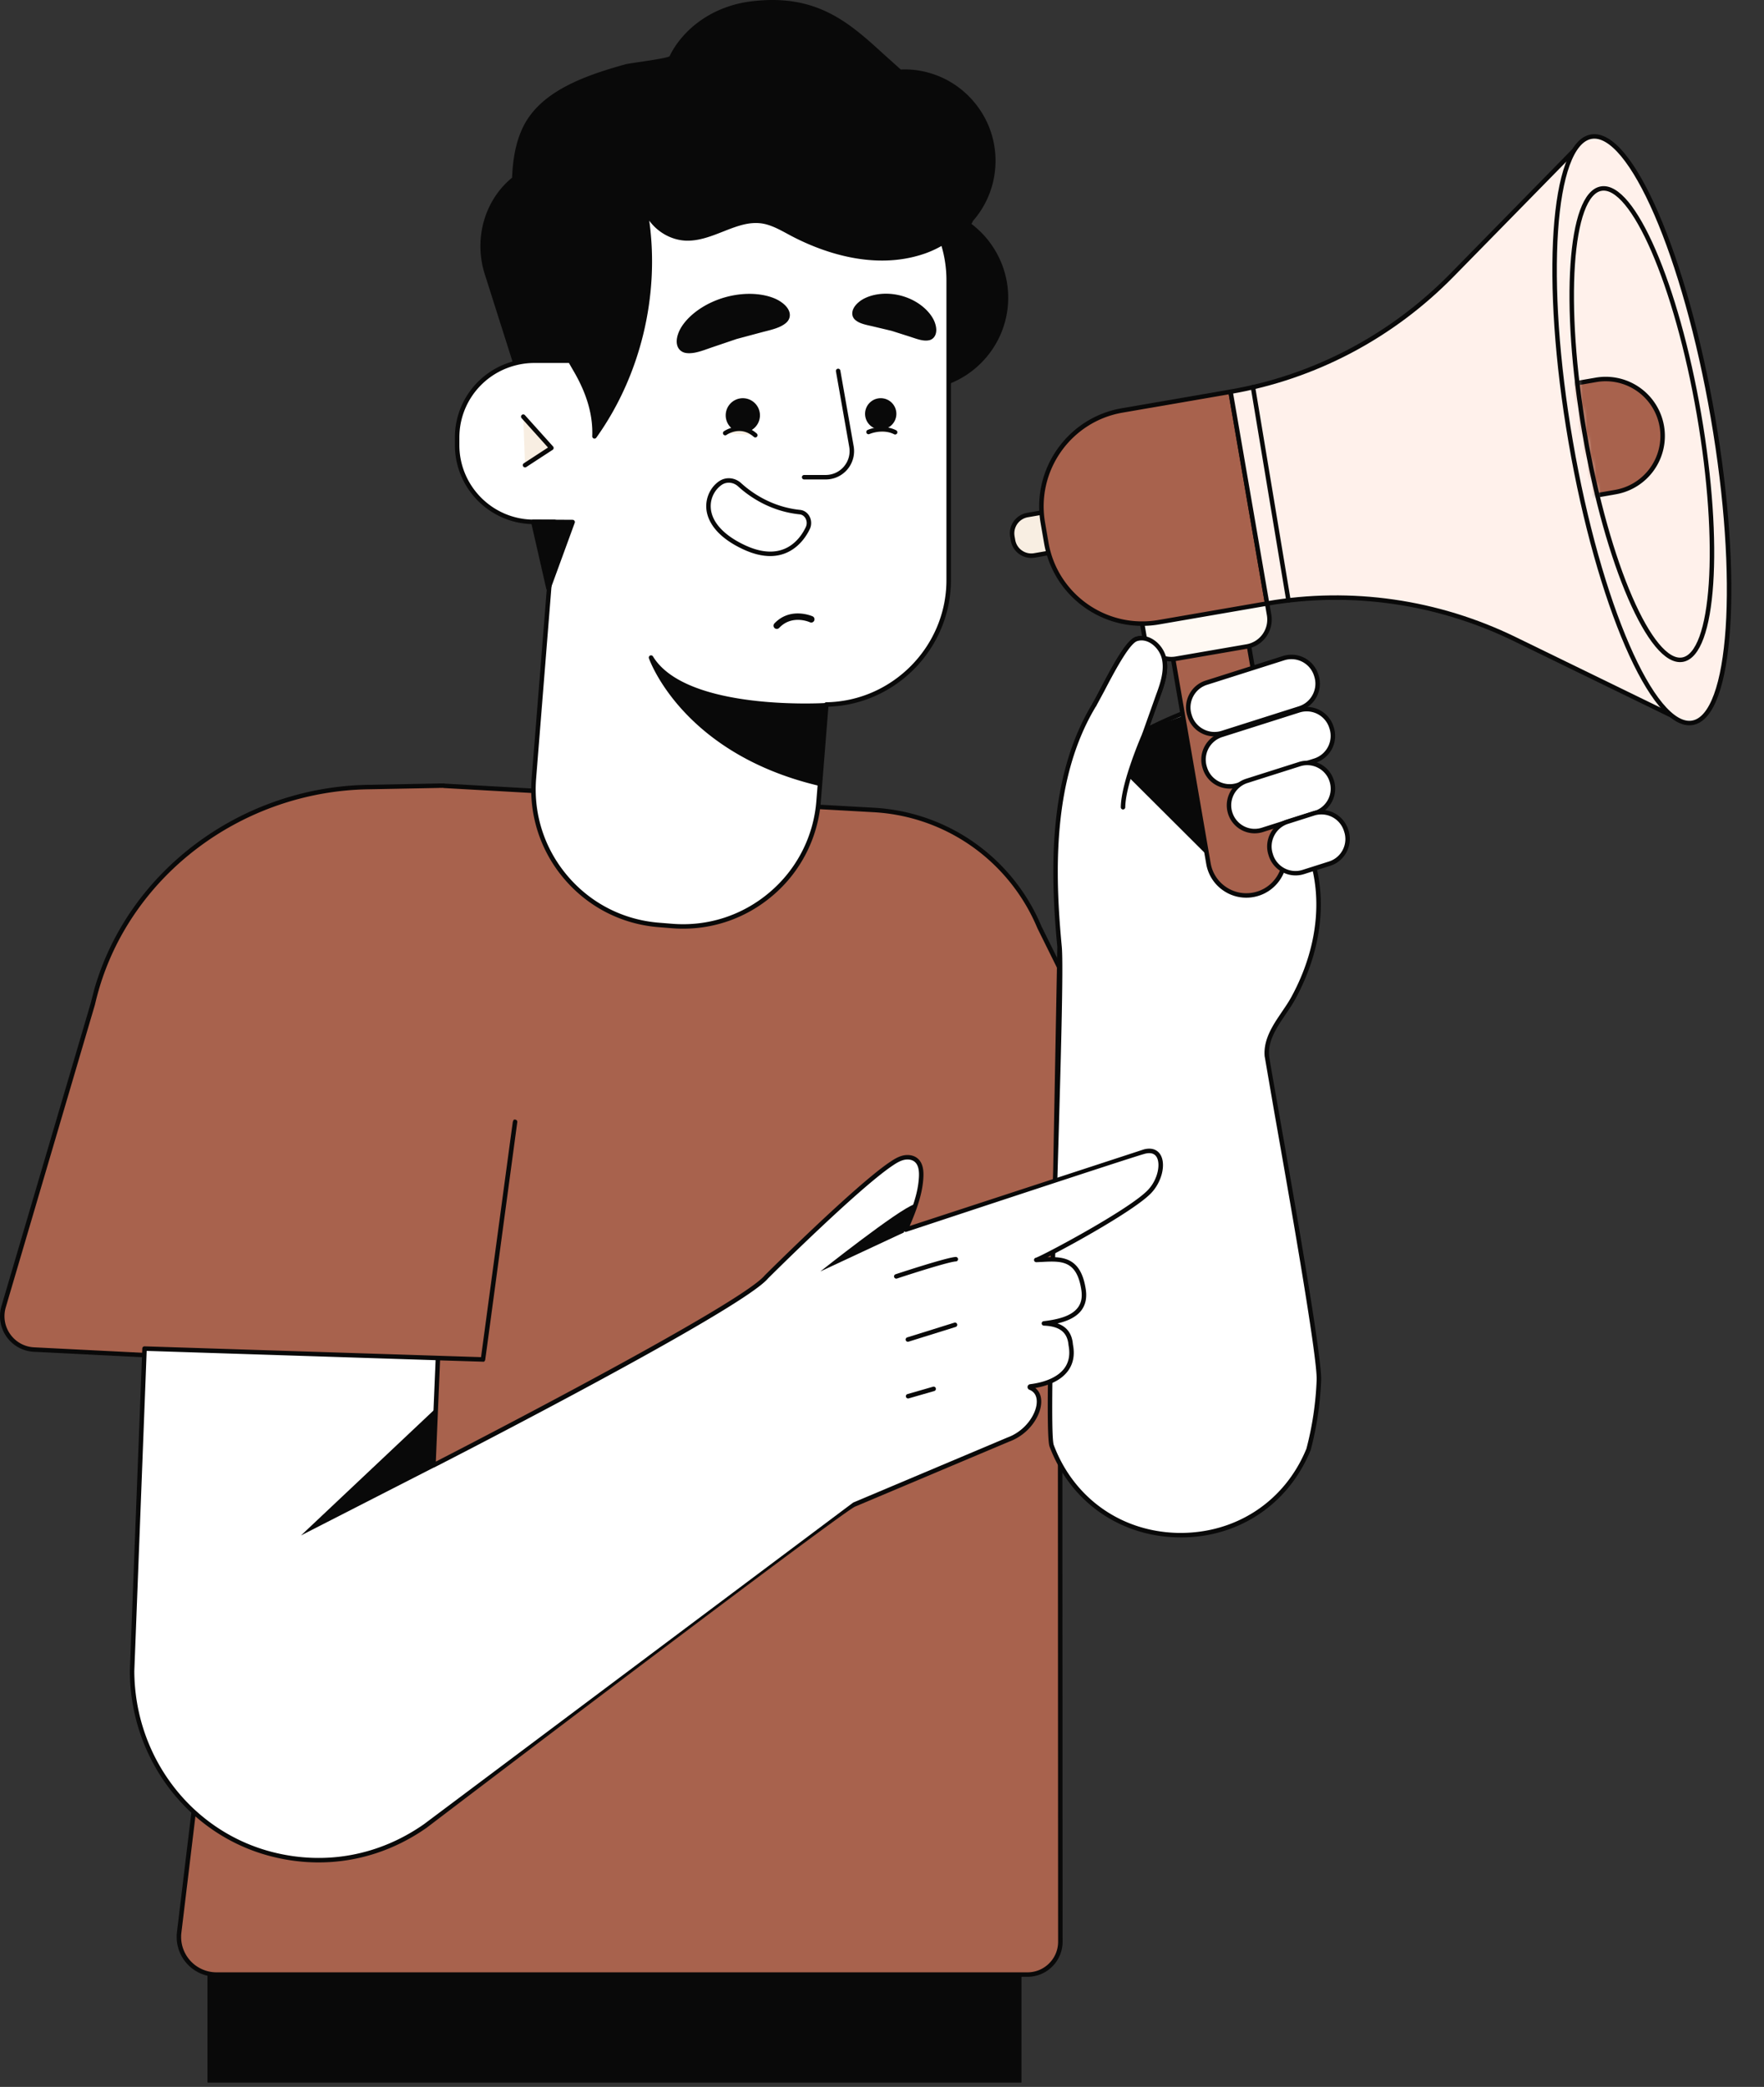
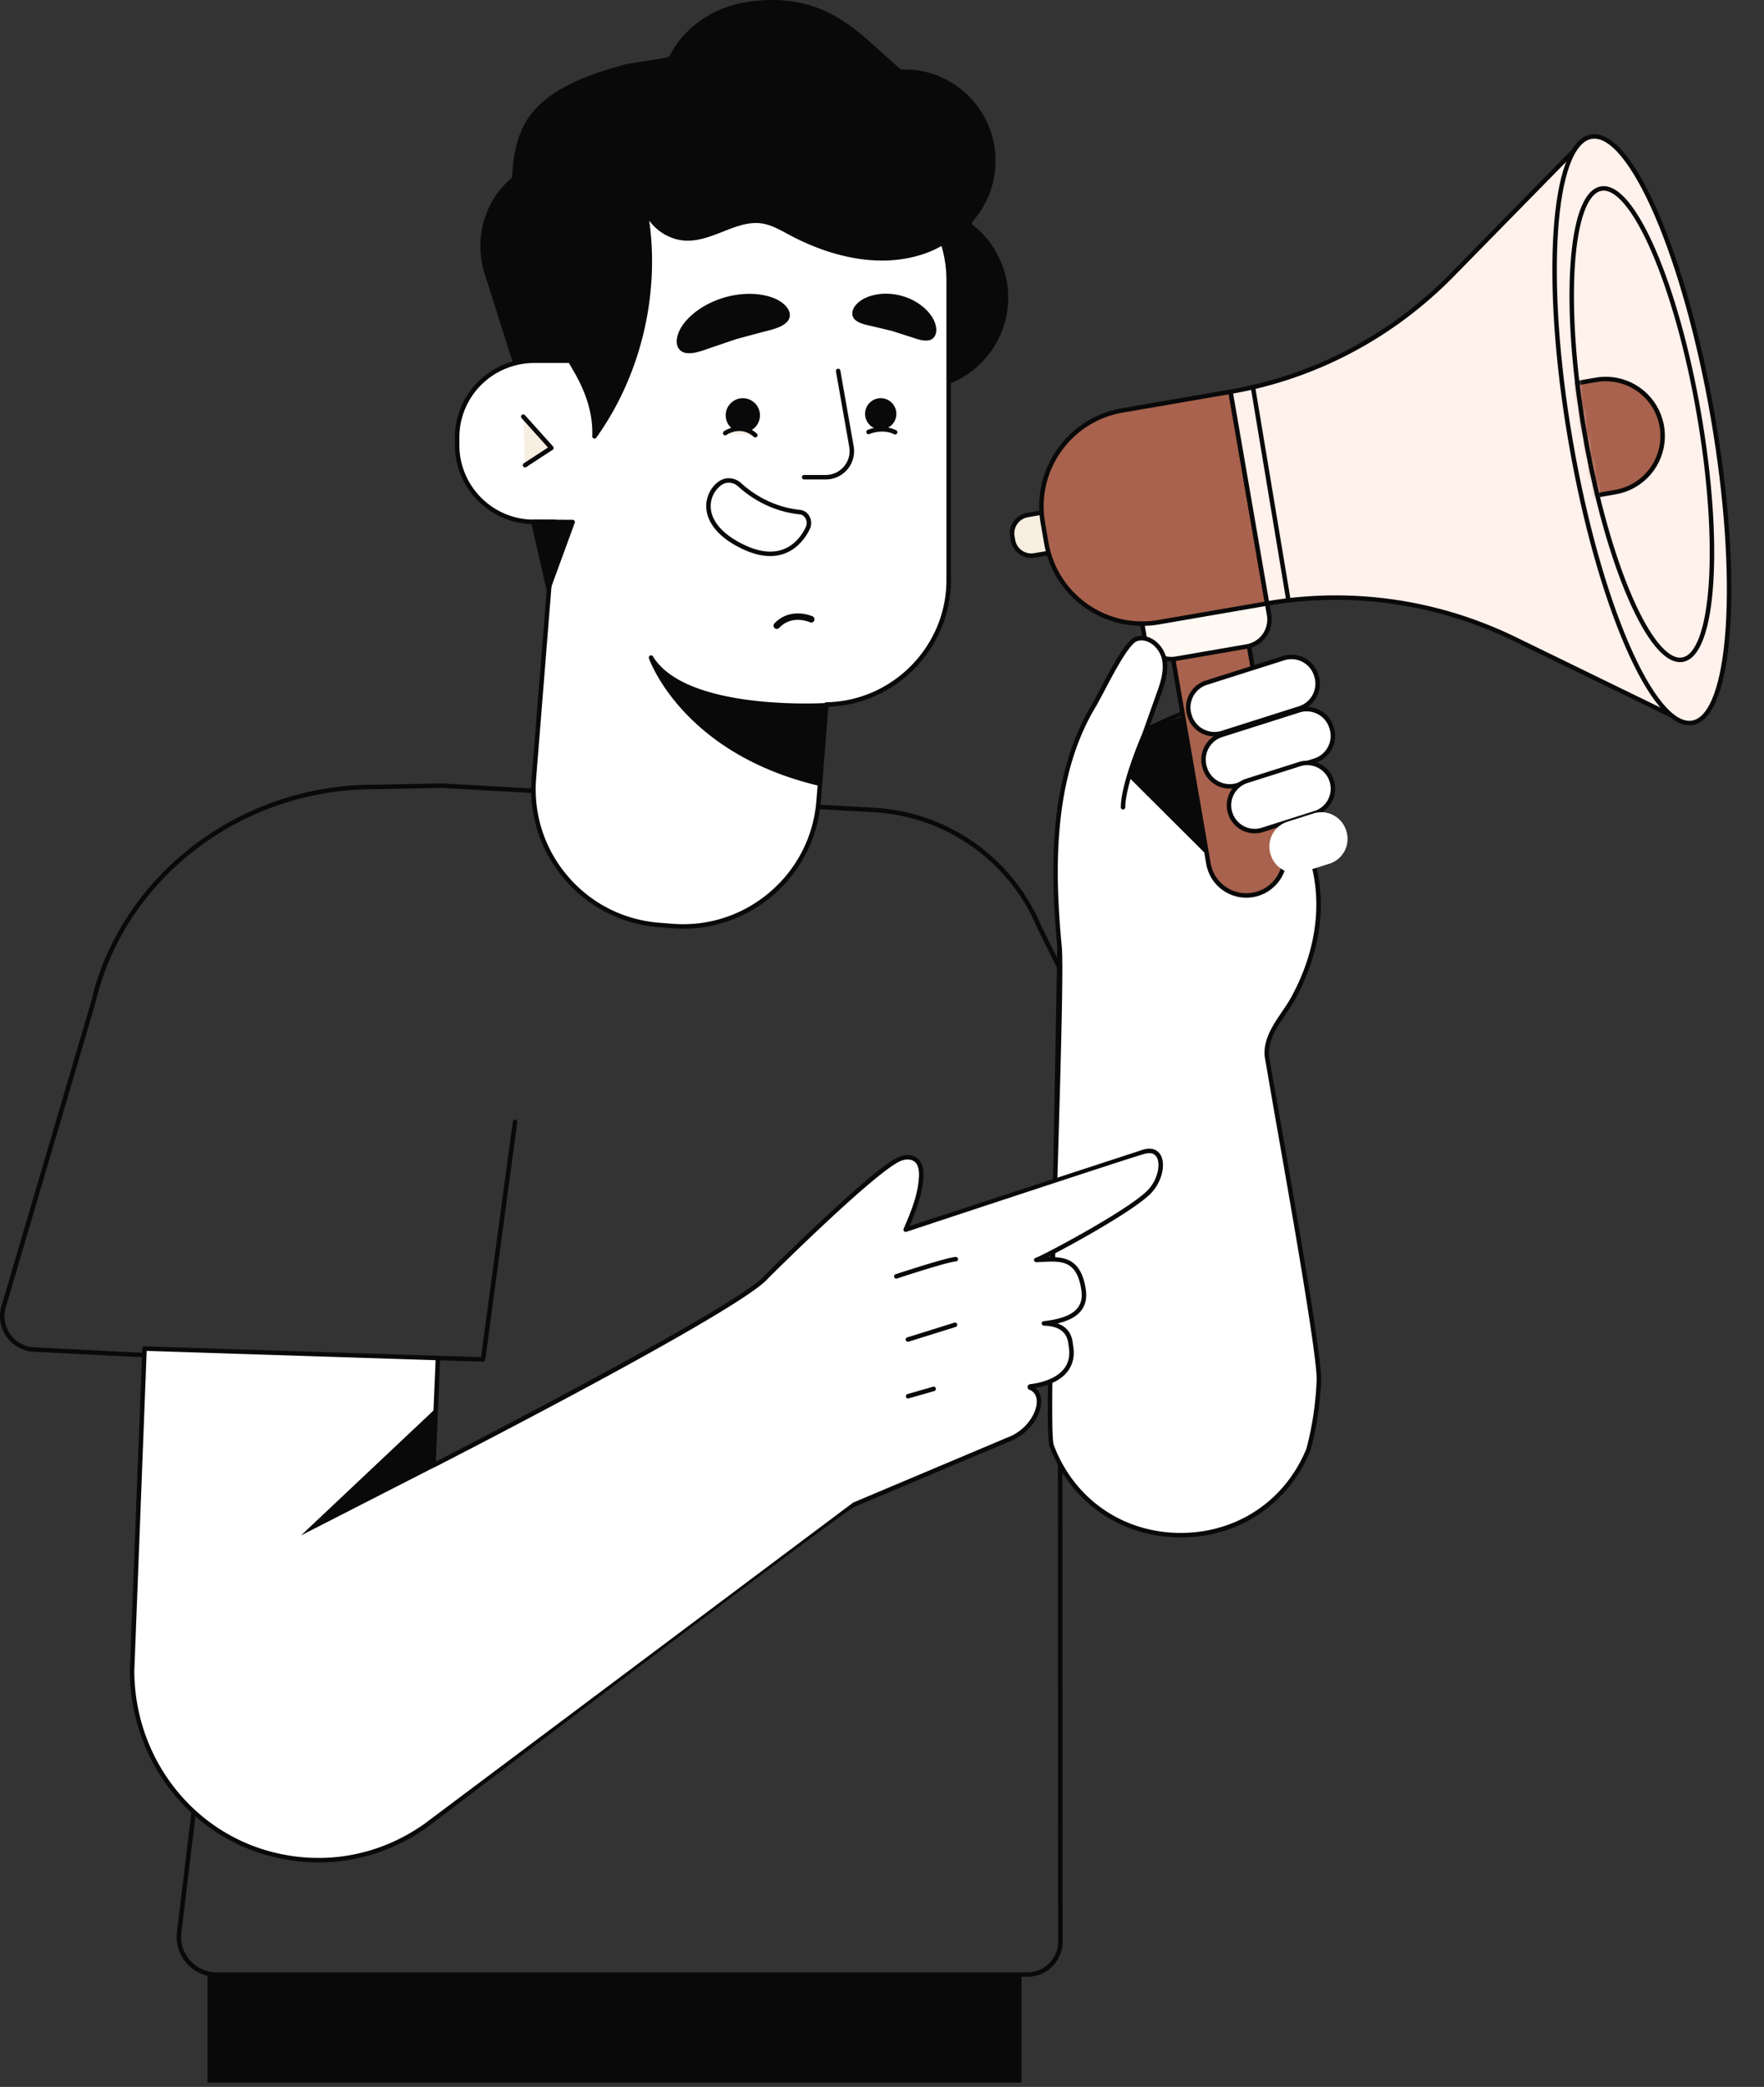
<svg xmlns="http://www.w3.org/2000/svg" width="394" height="466" fill="none">
  <rect width="100%" height="100%" fill="#333333" stroke="none" />
  <style>.B{fill:#090909}.C{fill:#fff}.D{fill:#f8eee2}.E{fill:#a8624d}.F{stroke:#090909}.G{stroke-miterlimit:10}.H{stroke-linejoin:round}</style>
  <path d="M228.148 440.715H46.344v24.318h181.804z" class="B" />
-   <path d="M260.105 284.743c4.853.126 8.098-4.955 5.943-9.305l-33.882-68.372a43 43 0 0 0-2.473-4.991l-.005-.009v.001c-6.986-12.018-19.682-20.364-34.523-21.198l-95.98-5.396-.031-.043-.714.014-.154-.006c-.104 0-.205.014-.31.015l-15.902.303c-27.788.529-52.835 18.521-60.515 45.232a64 64 0 0 0-.847 3.269L.809 291.786a7.47 7.47 0 0 0 6.787 9.569l47.813 2.41-15.39 127.74a8.41 8.41 0 0 0 8.348 9.414h181.127a7.34 7.34 0 0 0 7.341-7.448l-.067-149.388z" class="E" />
  <path d="M229.494 441.416H48.367a8.91 8.91 0 0 1-6.666-2.998 8.92 8.92 0 0 1-2.178-6.975l15.325-127.208-47.278-2.384a7.92 7.92 0 0 1-6.097-3.348 7.92 7.92 0 0 1-1.143-6.862l19.902-67.528.846-3.266c7.563-26.307 32.642-45.055 60.986-45.594l16.025-.309q.097-.007.196-.009l.173.006.686-.014a.47.47 0 0 1 .234.053l95.814 5.386c14.54.817 27.598 8.835 34.929 21.446a43.5 43.5 0 0 1 2.507 5.058l33.869 68.344a6.89 6.89 0 0 1-.37 6.821c-1.322 2.07-3.599 3.286-6.033 3.204h-.002l-22.824-.647.067 148.873a7.78 7.78 0 0 1-2.256 5.61 7.77 7.77 0 0 1-5.585 2.341M98.268 175.935l-.107.007q-.09.007-.18.009l-15.897.303c-27.91.531-52.602 18.982-60.045 44.87a64 64 0 0 0-.84 3.244l-19.91 67.558a6.93 6.93 0 0 0 1 6.001 6.93 6.93 0 0 0 5.332 2.928l47.813 2.41a.5.5 0 0 1 .47.559l-15.39 127.74a7.9 7.9 0 0 0 1.935 6.191 7.9 7.9 0 0 0 5.917 2.662h181.127c1.847 0 3.578-.725 4.874-2.039s1.995-3.056 1.968-4.902l-.067-149.395a.5.5 0 0 1 .151-.358.48.48 0 0 1 .363-.142l23.337.661c2.106.088 4.033-.97 5.165-2.742s1.25-3.955.316-5.84l-33.882-68.373a43 43 0 0 0-2.458-4.962c-7.166-12.329-19.922-20.16-34.125-20.959l-95.98-5.396a.5.5 0 0 1-.167-.038l-.539.01z" class="B" />
  <path d="M288.864 222.873c5.867-10.754 7.867-23.751 2.593-35.154l-6.752 2.461s-6.464-18.62-7.508-32.217c-2.595-4.626-21.371 5.131-21.371 5.131l2.796-7.613c.988-2.69 1.991-5.557 1.4-8.361s-3.468-5.325-6.192-4.434c-2.68.877-7.757 11.986-9.357 14.6-9.631 15.737-9.513 36.324-7.821 54.116.902 9.483-3.389 107.128-1.752 111.464 9.886 26.175 46.725 26.707 57.353.824a71 71 0 0 0 2.324-15.521c.267-7.061-11.434-70.216-11.615-72.359-.254-3.005 1.17-5.649 2.819-8.165 1.064-1.623 2.222-3.193 3.083-4.772" class="C" />
  <g class="B">
    <path d="M263.784 343.302q-.242 0-.485-.003c-13.155-.188-24.215-7.95-28.863-20.257-.87-2.306-.249-25.987.797-61.852l.925-49.741c-1.592-16.734-2.133-38.043 7.893-54.425.385-.628.996-1.8 1.705-3.157 3.008-5.761 5.877-10.988 7.924-11.657 1.185-.391 2.501-.221 3.702.473 1.56.9 2.76 2.56 3.134 4.333.639 3.028-.502 6.138-1.419 8.637l-2.358 6.419c4.402-2.19 18.445-8.732 20.899-4.355a.5.5 0 0 1 .063.207c.934 12.171 6.308 28.605 7.317 31.61l6.273-2.286a.5.5 0 0 1 .625.26c4.903 10.602 3.953 23.579-2.608 35.604-.612 1.124-1.384 2.259-2.13 3.356l-.974 1.45c-1.809 2.761-2.966 5.152-2.738 7.849.046.546.922 5.506 2.135 12.371 3.383 19.154 9.679 54.809 9.482 60.048a71.5 71.5 0 0 1-2.34 15.631c-4.958 12.076-16.016 19.485-28.959 19.485m-8.806-200.301c-.315 0-.646.046-.989.158-1.828.598-5.419 7.475-7.348 11.17l-1.738 3.216c-9.871 16.13-9.327 37.229-7.75 53.808.408 4.297-.237 26.431-.921 49.865-.81 27.738-1.727 59.177-.861 61.47 4.5 11.914 15.206 19.429 27.941 19.61 12.741.137 23.646-7.023 28.482-18.8a70.7 70.7 0 0 0 2.286-15.351c.194-5.133-6.09-40.719-9.467-59.837l-2.146-12.461c-.267-3.157 1.235-5.942 2.898-8.481l.982-1.464c.767-1.127 1.49-2.191 2.08-3.272 6.32-11.586 7.32-24.053 2.768-34.287l-6.317 2.303a.5.5 0 0 1-.386-.018.5.5 0 0 1-.258-.288c-.064-.187-6.459-18.729-7.524-32.224-1.899-2.882-13.628 1.769-20.651 5.418a.502.502 0 0 1-.701-.616l2.797-7.613c.873-2.379 1.96-5.338 1.38-8.086-.312-1.48-1.354-2.922-2.655-3.673-.475-.275-1.139-.547-1.902-.547" />
    <path d="m252.102 173.528 17.478 17.417 13.059-25.369-2.786-11.525-23.733 8.814z" />
  </g>
  <path d="M279.838 199.827a8.59 8.59 0 0 1-9.928-7.005l-7.893-45.721a8.592 8.592 0 1 1 16.933-2.923l7.893 45.721a8.59 8.59 0 0 1-7.005 9.928" class="E" />
  <path d="M278.359 200.455a9.03 9.03 0 0 1-5.222-1.665 9.04 9.04 0 0 1-3.719-5.882l-7.893-45.72a9.03 9.03 0 0 1 1.531-6.788 9.03 9.03 0 0 1 5.882-3.718 9.03 9.03 0 0 1 10.506 7.412l7.893 45.721c.852 4.94-2.474 9.653-7.413 10.505a9 9 0 0 1-1.565.135m-7.857-62.908a8 8 0 0 0-1.393.12 8.04 8.04 0 0 0-5.235 3.309 8.04 8.04 0 0 0-1.361 6.042l7.893 45.72c.367 2.13 1.543 3.989 3.309 5.235s3.909 1.73 6.042 1.362c4.396-.759 7.355-4.953 6.597-9.35l-7.893-45.721a8.03 8.03 0 0 0-3.308-5.235 8.05 8.05 0 0 0-4.651-1.482" class="B" />
  <path fill="#fff9f3" d="m278.491 144.361-15.841 2.735a6.096 6.096 0 0 1-7.044-4.97l-.61-3.531a6.096 6.096 0 0 1 4.97-7.044l15.841-2.735a6.095 6.095 0 0 1 7.044 4.97l.61 3.531a6.096 6.096 0 0 1-4.97 7.044" />
  <path d="M261.609 147.684a6.61 6.61 0 0 1-6.497-5.474l-.609-3.531a6.605 6.605 0 0 1 5.378-7.622l15.842-2.734a6.603 6.603 0 0 1 7.622 5.377l.609 3.531a6.604 6.604 0 0 1-5.378 7.621l-15.842 2.734a6.4 6.4 0 0 1-1.125.098m15.239-18.458a5.7 5.7 0 0 0-.955.082l-15.842 2.734a5.6 5.6 0 0 0-4.561 6.466l.609 3.531a5.604 5.604 0 0 0 6.466 4.562l15.842-2.734a5.6 5.6 0 0 0 4.561-6.466l-.609-3.531a5.606 5.606 0 0 0-5.511-4.644" class="B" />
  <path d="m235.665 123.226-4.615.797a4.14 4.14 0 0 1-4.787-3.378l-.147-.85a4.14 4.14 0 0 1 3.378-4.787l4.615-.797z" class="D" />
  <path d="M230.335 124.585a4.6 4.6 0 0 1-2.667-.851 4.6 4.6 0 0 1-1.898-3.004l-.147-.849a4.65 4.65 0 0 1 3.785-5.366l4.615-.797a.5.5 0 0 1 .373.084.5.5 0 0 1 .205.324l1.557 9.016a.5.5 0 0 1-.408.578l-4.615.796a4.7 4.7 0 0 1-.8.069m3.366-9.796-4.123.712a3.65 3.65 0 0 0-2.97 4.21l.147.849c.166.96.694 1.796 1.49 2.357s1.762.779 2.72.613l4.122-.711z" class="B" />
  <path d="m283.018 134.76-24.207 4.179c-11.827 2.042-23.069-5.891-25.111-17.717l-.77-4.459c-2.042-11.827 5.89-23.069 17.717-25.111l24.207-4.179z" class="E" />
  <path d="M255.101 139.757c-10.612 0-20.03-7.645-21.896-18.451l-.77-4.459c-2.084-12.079 6.046-23.603 18.125-25.688l24.207-4.179a.503.503 0 0 1 .578.408l8.163 47.287a.5.5 0 0 1-.408.578l-24.206 4.179a22.3 22.3 0 0 1-3.793.326zm19.343-51.707-23.715 4.094c-11.535 1.991-19.3 12.998-17.309 24.534l.769 4.459c1.991 11.535 12.992 19.3 24.533 17.309l23.713-4.094z" class="B" />
  <g fill="#fff1eb">
    <g class="F G H">
      <path d="m274.852 87.472 8.163 47.286c18.74-3.235 38.052-.459 55.318 7.953l38.216 18.619-22.485-130.252-29.762 30.354c-13.447 13.714-30.71 22.805-49.45 26.04z" />
      <path d="M378.012 161.401c8.771-1.514 10.824-32.04 4.585-68.182S364.19 29.006 355.42 30.52s-10.823 32.04-4.585 68.182 18.407 64.213 27.177 62.699z" />
    </g>
    <use href="#C" />
  </g>
  <mask id="A" width="32" height="106" x="351" y="42" maskUnits="userSpaceOnUse">
    <path d="M375.795 147.305c7.049-1.217 8.699-25.75 3.685-54.797S364.687 40.9 357.638 42.117s-8.698 25.75-3.684 54.797 14.793 51.607 21.841 50.391" class="C" />
  </mask>
  <g class="E F G H" mask="url(#A)">
    <path d="m339.531 87.745 16.947-2.925a12.72 12.72 0 0 1 14.696 10.369 12.72 12.72 0 0 1-10.369 14.696l-16.947 2.926z" />
  </g>
  <use class="F G H" href="#C" />
  <path d="M287.782 134.567a.5.5 0 0 1-.492-.418l-7.924-47.606a.5.5 0 0 1 .411-.575.5.5 0 0 1 .575.411l7.924 47.606a.5.5 0 0 1-.411.575.5.5 0 0 1-.083.007" class="B" />
  <path d="m297.377 162.386.061.193c.963 3.033-.73 6.303-3.764 7.266l-17.263 5.483c-3.033.963-6.303-.73-7.266-3.764l-.062-.193c-.963-3.033.73-6.303 3.764-7.266l17.263-5.483a5.81 5.81 0 0 1 7.267 3.764" class="C" />
  <path d="M274.667 176.101a6.3 6.3 0 0 1-2.894-.711 6.24 6.24 0 0 1-3.103-3.673l-.062-.193a6.295 6.295 0 0 1 4.089-7.895l17.264-5.482a6.293 6.293 0 0 1 7.895 4.089l.061.193a6.295 6.295 0 0 1-4.089 7.895l-17.264 5.482a6.3 6.3 0 0 1-1.897.295m17.193-17.251c-.529 0-1.066.08-1.597.249l-17.264 5.482a5.293 5.293 0 0 0-3.438 6.639l.062.193c.425 1.34 1.352 2.437 2.61 3.088s2.689.776 4.028.351l17.264-5.482a5.294 5.294 0 0 0 3.439-6.639l-.061-.193a5.3 5.3 0 0 0-5.043-3.688" class="B" />
  <path d="m293.972 150.73.061.193c.963 3.033-.73 6.303-3.764 7.267l-17.263 5.483c-3.033.963-6.303-.73-7.267-3.764l-.062-.194c-.963-3.033.73-6.303 3.764-7.266l17.263-5.483c3.035-.963 6.305.73 7.268 3.764" class="C" />
  <path d="M271.26 164.442a6.3 6.3 0 0 1-2.893-.711 6.24 6.24 0 0 1-3.104-3.673l-.061-.194a6.23 6.23 0 0 1 .416-4.79 6.24 6.24 0 0 1 3.673-3.104l17.263-5.483a6.294 6.294 0 0 1 7.895 4.089l.061.193a6.24 6.24 0 0 1-.415 4.791 6.24 6.24 0 0 1-3.674 3.104l-17.263 5.483a6.3 6.3 0 0 1-1.898.295m17.192-17.25c-.529 0-1.066.08-1.597.248l-17.263 5.483c-1.34.425-2.436 1.352-3.088 2.61s-.776 2.688-.351 4.028l.062.194a5.25 5.25 0 0 0 2.61 3.088 5.25 5.25 0 0 0 4.028.351l17.263-5.483c1.34-.425 2.437-1.353 3.088-2.61s.776-2.688.351-4.028l-.061-.193a5.3 5.3 0 0 0-5.042-3.688" class="B" />
  <path d="m297.436 174.343.017.052c.952 2.995-.721 6.224-3.716 7.176l-11.777 3.74c-2.995.951-6.225-.721-7.176-3.717l-.017-.052c-.951-2.995.722-6.224 3.717-7.176l11.775-3.74c2.995-.951 6.225.721 7.177 3.717" class="C" />
  <path d="M280.235 186.081a6.225 6.225 0 0 1-5.927-4.334c-1.054-3.318.76-6.819 4.025-7.856l11.774-3.739a6.17 6.17 0 0 1 4.736.411 6.16 6.16 0 0 1 3.068 3.631l.017.05a6.17 6.17 0 0 1-.41 4.737 6.17 6.17 0 0 1-3.631 3.068l-11.776 3.74a6.2 6.2 0 0 1-1.876.292m11.748-15.221a5.2 5.2 0 0 0-1.572.245l-11.774 3.739a5.22 5.22 0 0 0-3.392 6.548c.887 2.792 3.825 4.313 6.564 3.444l11.776-3.74c1.321-.419 2.403-1.334 3.046-2.575s.765-2.652.345-3.973l-.017-.052a5.18 5.18 0 0 0-2.575-3.046 5.2 5.2 0 0 0-2.401-.59" class="B" />
  <path d="m300.655 185.397.061.193c.963 3.033-.73 6.303-3.764 7.266l-5.83 1.852c-3.033.963-6.303-.73-7.267-3.764l-.061-.193c-.963-3.033.73-6.303 3.763-7.266l5.83-1.852a5.81 5.81 0 0 1 7.268 3.764" class="C" />
-   <path d="M289.377 195.48a6.3 6.3 0 0 1-2.894-.711 6.24 6.24 0 0 1-3.103-3.673l-.061-.194a6.24 6.24 0 0 1 .416-4.791 6.24 6.24 0 0 1 3.673-3.104l5.829-1.852a6.294 6.294 0 0 1 7.896 4.089l.001.002.061.193a6.24 6.24 0 0 1-.416 4.789 6.24 6.24 0 0 1-3.673 3.104l-5.83 1.852a6.3 6.3 0 0 1-1.899.296m5.759-13.619c-.529 0-1.066.08-1.597.249l-5.829 1.852c-1.34.425-2.437 1.353-3.088 2.61s-.776 2.689-.351 4.028l.061.194a5.25 5.25 0 0 0 6.638 3.439l5.83-1.852a5.25 5.25 0 0 0 3.438-6.638l-.061-.193a5.29 5.29 0 0 0-5.041-3.689" class="B" />
  <path d="m255.567 164.077 3.059-8.596c.988-2.69 1.991-5.557 1.4-8.361s-3.468-5.325-6.192-4.434c-2.68.877-7.757 11.986-9.357 14.6" class="C" />
  <g class="B">
    <path d="m256.038 164.243-.943-.331 3.062-8.603c.873-2.379 1.96-5.338 1.38-8.086-.312-1.48-1.354-2.922-2.655-3.673-.672-.389-1.719-.77-2.892-.389-1.828.598-5.419 7.475-7.348 11.17l-1.738 3.216a.503.503 0 0 1-.688.165.5.5 0 0 1-.166-.688c.385-.628.996-1.8 1.705-3.157 3.008-5.761 5.877-10.988 7.924-11.657 1.185-.391 2.501-.221 3.702.473 1.56.9 2.76 2.56 3.134 4.333.639 3.028-.502 6.138-1.419 8.637z" />
    <path d="M250.836 180.755a.5.5 0 0 1-.5-.506c.061-5.5 4.581-15.929 4.773-16.371a.503.503 0 0 1 .658-.259.5.5 0 0 1 .258.658c-.046.106-4.63 10.684-4.689 15.983a.5.5 0 0 1-.5.495m-34.549-130.64a4.5 4.5 0 0 0 .583-1.027 19.78 19.78 0 0 0 4.896-11.316c1.017-10.965-7.048-20.679-18.013-21.696a20 20 0 0 0-2.739-.044c-9.67-8.35-16.413-17.384-33.366-15.202-6.535.841-12.609 4.209-16.326 9.65a20 20 0 0 0-1.385 2.408c-.333.674-8.98 1.644-10.13 1.963-8.079 2.236-18.413 5.564-22.445 13.566-1.783 3.539-2.346 7.528-2.494 11.515-6.093 4.837-8.575 13.396-6.115 21.144l6.352 20.01a17 17 0 0 1 4.144-.531h8.1l1.48 2.557c2.514 4.443 4.142 9.168 3.949 14.335 10.477-14.65 60.626-10.83 71.756-10.83s20.153-9.023 20.153-20.153c-.001-6.74-3.321-12.69-8.4-16.349" />
    <path d="M132.779 97.945a.5.5 0 0 1-.5-.519c.171-4.548-1.101-9.151-3.885-14.071l-1.33-2.303h-7.813a16.6 16.6 0 0 0-4.023.516.5.5 0 0 1-.599-.334l-6.352-20.011c-2.508-7.902-.057-16.527 6.101-21.542.126-3.083.544-7.534 2.539-11.493 3.871-7.684 13.226-11.185 22.758-13.823.407-.113 1.575-.285 3.054-.503 2.161-.318 6.143-.906 6.801-1.277.456-.916.908-1.699 1.381-2.391 3.675-5.377 9.752-8.972 16.676-9.864 14.796-1.903 22.103 4.754 29.831 11.805l3.776 3.386c.977-.036 1.814-.02 2.606.054a20.3 20.3 0 0 1 13.839 7.296 20.3 20.3 0 0 1 4.627 14.945 20.2 20.2 0 0 1-4.962 11.535 4.4 4.4 0 0 1-.332.645c5.154 3.899 8.217 10.018 8.217 16.465 0 11.388-9.265 20.653-20.653 20.653-1.473 0-3.585-.065-6.26-.148-16.802-.522-56.146-1.736-65.09 10.769a.5.5 0 0 1-.407.21m-13.528-17.892h8.1a.5.5 0 0 1 .432.247l1.483 2.563c2.586 4.57 3.909 8.891 4.022 13.159 10.629-11.735 47.175-10.606 65.02-10.055l6.229.147c10.837 0 19.653-8.816 19.653-19.653 0-6.288-3.063-12.247-8.191-15.942a.5.5 0 0 1-.202-.328.5.5 0 0 1 .091-.373 4 4 0 0 0 .519-.911.5.5 0 0 1 .092-.152 19.2 19.2 0 0 0 4.773-11.031c.479-5.17-1.083-10.218-4.4-14.213s-7.991-6.459-13.161-6.938c-.802-.075-1.65-.087-2.67-.043a.47.47 0 0 1-.35-.121 195 195 0 0 1-3.945-3.533c-7.881-7.189-14.683-13.399-29.03-11.551-6.64.854-12.463 4.294-15.977 9.436-.46.672-.901 1.44-1.35 2.347-.259.524-1.329.833-7.513 1.745-1.329.196-2.585.381-2.932.478-9.311 2.577-18.436 5.972-22.133 13.309-1.489 2.956-2.265 6.549-2.44 11.309a.5.5 0 0 1-.189.373c-5.966 4.737-8.356 13.016-5.949 20.601l6.212 19.568a17.3 17.3 0 0 1 3.806-.438" />
  </g>
  <path d="M176.715 52.102c-2.084-1.111-4.171-2.36-6.508-2.702-5.769-.843-11.053 4.001-16.88 3.843-4.192-.114-8.145-3.138-9.353-7.153 3.432 17.681-.713 36.704-11.19 51.355.193-5.168-1.435-9.892-3.949-14.335l-1.48-2.557h-8.1a17 17 0 0 0-4.144.531c-7.446 1.869-13.009 8.619-13.009 16.622v1.674c0 9.434 7.719 17.154 17.153 17.154h4.577l-4.583 57.265c-1.34 16.743 11.146 31.402 27.889 32.742l2.958.237c16.743 1.34 31.402-11.146 32.742-27.89l1.727-21.57c15.133-.251 27.328-12.577 27.328-27.77V62.522c0-2.916-.474-5.715-1.312-8.354a22 22 0 0 1-4.261 2.008c-9.694 3.329-20.561.748-29.605-4.074" class="C" />
  <g class="B">
    <path d="M152.574 207.375q-1.254 0-2.518-.101l-2.958-.237c-8.23-.659-15.712-4.483-21.066-10.769a30.7 30.7 0 0 1-7.281-22.512l4.539-56.725h-4.035c-9.734 0-17.653-7.919-17.653-17.653v-1.674c0-8.094 5.505-15.129 13.387-17.107a17.6 17.6 0 0 1 4.267-.546h8.1a.5.5 0 0 1 .432.247l1.483 2.563c2.551 4.508 3.872 8.773 4.016 12.984 9.675-14.29 13.484-32.73 10.197-49.663a.5.5 0 0 1 .97-.24c1.152 3.83 4.891 6.689 8.888 6.797 2.663.073 5.248-.955 7.771-1.948 2.941-1.158 5.98-2.354 9.169-1.889 2.153.314 4.082 1.357 5.947 2.366l.724.389c5.996 3.198 17.764 7.975 29.208 4.044a21.5 21.5 0 0 0 4.163-1.962.51.51 0 0 1 .436-.041.5.5 0 0 1 .301.317 28 28 0 0 1 1.336 8.505v67.025c0 15.182-12.234 27.764-27.365 28.259l-1.691 21.121a30.7 30.7 0 0 1-10.769 21.067c-5.646 4.807-12.667 7.383-19.998 7.383M119.255 81.051a16.6 16.6 0 0 0-4.023.516c-7.436 1.867-12.631 8.502-12.631 16.137v1.674c0 9.183 7.471 16.653 16.653 16.653h4.577a.497.497 0 0 1 .498.54l-4.583 57.265c-.637 7.964 1.865 15.701 7.046 21.783s12.421 9.783 20.386 10.42l2.958.237c7.962.642 15.7-1.864 21.783-7.045a29.72 29.72 0 0 0 10.421-20.386l1.727-21.57a.5.5 0 0 1 .49-.46c14.797-.246 26.836-12.479 26.836-27.27V62.521c0-2.548-.372-5.102-1.105-7.601a22.3 22.3 0 0 1-3.806 1.729c-11.801 4.051-23.863-.834-30.003-4.107l-.729-.393c-1.788-.967-3.638-1.967-5.615-2.256-2.927-.425-5.71.67-8.658 1.83-2.616 1.03-5.334 2.091-8.164 2.018-3.274-.089-6.391-1.848-8.302-4.477 2.354 16.798-1.964 34.687-11.821 48.469a.5.5 0 0 1-.567.182.5.5 0 0 1-.339-.492c.171-4.548-1.101-9.151-3.885-14.071l-1.33-2.303h-7.814z" />
    <path d="m127.897 116.573-5.402 14.776-3.386-14.829z" />
    <path d="m122.495 131.85-.031-.001a.5.5 0 0 1-.456-.388l-3.386-14.83a.5.5 0 0 1 .098-.424.6.6 0 0 1 .393-.187l8.788.053a.5.5 0 0 1 .467.672l-5.402 14.776a.5.5 0 0 1-.471.329m-2.758-14.825 2.869 12.566 4.577-12.521z" />
  </g>
  <path d="m116.867 93.031 6.291 7-5.886 3.838" class="D" />
  <path d="M117.273 104.369a.5.5 0 0 1-.273-.919l5.397-3.519-5.901-6.566a.5.5 0 0 1 .744-.668l6.291 7.001a.5.5 0 0 1 .124.399.5.5 0 0 1-.223.354l-5.886 3.838a.5.5 0 0 1-.273.08m67.144 2.693h-4.808a.5.5 0 1 1 0-1h4.808a5.33 5.33 0 0 0 4.094-1.909 5.33 5.33 0 0 0 1.171-4.364l-2.97-16.874a.5.5 0 0 1 .405-.579.5.5 0 0 1 .579.406l2.97 16.874a6.33 6.33 0 0 1-6.249 7.446m15.734-15.283a3.494 3.494 0 1 1-6.876 1.246 3.494 3.494 0 0 1 6.876-1.246m-18.769 47.21a.73.73 0 0 1-.487-.04c-.161-.073-4.009-1.762-6.865 1.261a.727.727 0 0 1-1.058-.999c3.585-3.79 8.479-1.607 8.529-1.585a.726.726 0 0 1 .356.962.72.72 0 0 1-.475.401m-28.009-60.146c1.741.198 3.677-.597 5.591-1.259l5.56-1.885 5.676-1.52c1.96-.513 4.022-.93 5.339-2.054 1.278-1.064 1.337-3.021-1.062-4.679-2.274-1.632-7.24-2.652-12.899-.952-5.644 1.725-9.138 5.309-10.06 7.909-1.005 2.691.182 4.27 1.855 4.44m54.079-2.853c-1.298.246-2.733-.328-4.154-.792l-4.126-1.315-4.214-1.005c-1.456-.337-2.987-.589-3.96-1.467-.944-.828-.975-2.457.819-3.952 1.704-1.466 5.405-2.546 9.606-1.39 4.19 1.178 6.768 4.006 7.437 6.132.731 2.198-.162 3.57-1.408 3.789m-37.721 16.999a3.824 3.824 0 1 1-7.626-.574 3.824 3.824 0 0 1 7.626.574" class="B" />
  <path d="M161.977 96.714s3.414-2.454 6.726.471z" class="D" />
  <path d="M168.702 97.684a.5.5 0 0 1-.331-.126c-2.96-2.614-5.977-.529-6.104-.439a.5.5 0 0 1-.697-.116.5.5 0 0 1 .114-.696c.037-.027 3.782-2.65 7.349.503a.5.5 0 0 1-.331.874" class="B" />
  <path d="M193.992 96.465s3.092-1.385 5.945.061z" class="D" />
  <path d="M199.938 97.026a.5.5 0 0 1-.227-.054c-2.607-1.322-5.485-.064-5.515-.05a.5.5 0 1 1-.408-.913c.135-.061 3.341-1.467 6.376.072a.5.5 0 0 1-.226.945" class="B" />
  <path d="M160.947 107.839c1.324-.88 3.084-.664 4.257.41 2.137 1.956 6.786 5.427 13.447 6.105 1.635.167 2.48 2.069 1.778 3.555-1.544 3.268-5.678 8.307-14.283 4.272-10.485-4.917-8.65-12.047-5.199-14.342" class="C" />
  <g class="B">
    <path d="M172.023 124.169c-1.73 0-3.749-.437-6.089-1.535-6.758-3.169-8.021-7.06-8.173-9.098-.18-2.419.963-4.819 2.909-6.114h.001c1.489-.992 3.494-.803 4.871.458 2.127 1.948 6.666 5.315 13.16 5.977.87.089 1.625.594 2.072 1.386a3.14 3.14 0 0 1 .106 2.88c-.792 1.682-3.388 6.046-8.857 6.046m-10.797-15.913c-1.255.833-2.652 2.698-2.467 5.206.234 3.142 2.933 6.078 7.6 8.267 8.661 4.062 12.409-1.468 13.619-4.032a2.17 2.17 0 0 0-.073-1.962c-.289-.513-.752-.826-1.303-.882-6.78-.691-11.516-4.203-13.734-6.234-1.038-.951-2.535-1.1-3.642-.363m23.156 49.224s-31.253 2.017-38.968-10.644c0 0 6.948 20.878 37.568 28.137z" />
    <path d="M182.982 175.471a.5.5 0 0 1-.115-.014c-30.538-7.24-37.856-28.254-37.927-28.465a.5.5 0 0 1 .265-.611.504.504 0 0 1 .637.193c7.469 12.257 38.199 10.427 38.509 10.405a.5.5 0 0 1 .389.148.5.5 0 0 1 .142.391l-1.4 17.493a.5.5 0 0 1-.204.364.5.5 0 0 1-.296.096m-35.444-25.327c3.437 6.146 12.964 18.806 34.992 24.204l1.309-16.339c-4.027.199-26.657.901-36.301-7.865" />
  </g>
  <path d="m29.5 373.144 2.782-72.009 75.597 2.428c-.027.437 7.196-53.49 7.163-53.053l-7.163 53.053-10.065-.311-1.008 23.958s68.536-35.048 74.402-42.114c0 0 19.836-19.78 27.755-25.149.849-.576 1.73-1.144 2.723-1.402s2.132-.161 2.923.491c1.03.849 1.203 2.351 1.144 3.685-.183 4.141-1.822 8.026-3.457 11.862l53.33-17.444c4.745-1.196 4.517 5.355 1.154 8.91-4.292 4.537-24.239 15.044-25.324 15.297 4.815-.179 9.42-1.153 10.572 6.69.795 5.412-3.994 6.916-8.855 7.478 3.066.112 5.698 1.137 5.98 4.781 1.208 6.161-3.911 8.66-9.016 9.291a.143.143 0 0 0-.034.277c4.188 1.641 1.291 9.341-4.874 11.579l-34.455 14.529c-3.536 1.596-95.789 71.772-95.789 71.772-10.685 7.482-23.091 9.15-34.237 6.307-18.505-4.719-31.174-21.81-31.248-40.906" class="C" />
  <g class="B">
    <path d="M71.171 415.876c-3.5 0-7.033-.443-10.549-1.34C42.08 409.807 29.076 392.787 29 373.147v-.022l2.781-72.01c.011-.273.218-.479.516-.48l75.147 2.414 6.819-50.552.184-1.319.1-.735.032.005c.116-.479.235-.464.516-.438a.5.5 0 0 1 .446.538l-2.905 21.519-.399 2.966-3.515 26.091-.235 1.679-.112.828a.5.5 0 0 1-.142.287c-.096.178-.211.166-.402.146l-9.538-.296-.951 22.607c7.538-3.872 68.078-35.088 73.481-41.597.231-.232 19.992-19.911 27.859-25.244.914-.619 1.822-1.197 2.877-1.472 1.263-.326 2.521-.107 3.368.59.977.807 1.41 2.146 1.325 4.092-.172 3.897-1.585 7.52-3.065 11.02l1.064-.352 51.251-16.757c2.264-.576 3.299.522 3.712 1.226 1.239 2.116.291 6.015-2.072 8.513-3.489 3.689-17.443 11.452-23.174 14.337 3.861-.129 7.547.385 8.554 7.233.273 1.864-.068 3.436-1.017 4.67-1.214 1.579-3.281 2.413-5.317 2.886 2.136.748 3.274 2.315 3.462 4.736.443 2.244.084 4.223-1.077 5.824-1.716 2.367-4.767 3.403-7.344 3.85.889.692 1.358 1.766 1.341 3.111-.039 3.095-2.732 7.26-7.172 8.871l-34.432 14.521c-2.745 1.238-63.788 47.448-95.681 71.709-7.293 5.108-15.599 7.734-24.114 7.734M30 373.154c.079 19.18 12.771 35.797 30.87 40.413 11.777 3.004 23.793.792 33.826-6.231l95.87-71.819 34.467-14.534c4.003-1.454 6.504-5.258 6.537-7.953.012-.932-.265-2.156-1.651-2.699a.65.65 0 0 1-.407-.681.65.65 0 0 1 .56-.559c3.603-.445 6.333-1.723 7.691-3.597.991-1.368 1.294-3.084.898-5.102-.227-2.876-1.975-4.249-5.509-4.378a.5.5 0 0 1-.039-.997c3.968-.458 6.382-1.409 7.599-2.992.788-1.025 1.056-2.307.819-3.916-.987-6.723-4.44-6.549-8.827-6.319l-1.232.058c-.272-.007-.479-.179-.514-.434a.5.5 0 0 1 .381-.554c1.31-.355 20.912-10.752 25.075-15.153 2.2-2.325 2.837-5.783 1.935-7.32-.48-.819-1.358-1.073-2.604-.761-1.1.277-10.872 3.406-51.182 16.736l-2.117.699a.5.5 0 0 1-.522-.139.5.5 0 0 1-.091-.533c1.592-3.733 3.238-7.595 3.419-11.689.07-1.611-.244-2.684-.963-3.276-.599-.494-1.527-.639-2.479-.394-.901.234-1.73.764-2.568 1.332-7.789 5.28-27.484 24.892-27.682 25.09-5.833 7.029-71.726 40.772-74.528 42.205a.5.5 0 0 1-.497-.024.5.5 0 0 1-.23-.442l.988-23.466-64.532-2.073z" />
-     <path d="m96.947 314.848-29.72 28.015 29.581-15.125zm104.917-39.626-18.637 8.689s17.474-13.872 20.988-14.981z" />
+     <path d="m96.947 314.848-29.72 28.015 29.581-15.125zm104.917-39.626-18.637 8.689z" />
  </g>
  <path d="M200.188 285.018s11.332-3.757 13.298-3.842z" class="D" />
  <path d="M200.188 285.518a.5.5 0 0 1-.158-.975c.465-.154 11.421-3.778 13.434-3.867a.506.506 0 0 1 .521.478.5.5 0 0 1-.478.522c-1.556.067-10.028 2.777-13.162 3.816a.5.5 0 0 1-.157.026m2.594 14.096a.5.5 0 0 1-.15-.978l10.524-3.285a.5.5 0 0 1 .627.328.5.5 0 0 1-.328.627l-10.524 3.285a.5.5 0 0 1-.149.023m.046 12.662a.5.5 0 0 1-.138-.98l5.708-1.643a.497.497 0 0 1 .619.342.5.5 0 0 1-.342.619l-5.708 1.644a.6.6 0 0 1-.139.018" class="B" />
  <defs>
    <path id="C" d="M375.795 147.305c7.049-1.217 8.699-25.75 3.685-54.797S364.687 40.9 357.638 42.117s-8.698 25.75-3.684 54.797 14.793 51.607 21.841 50.391" />
  </defs>
</svg>